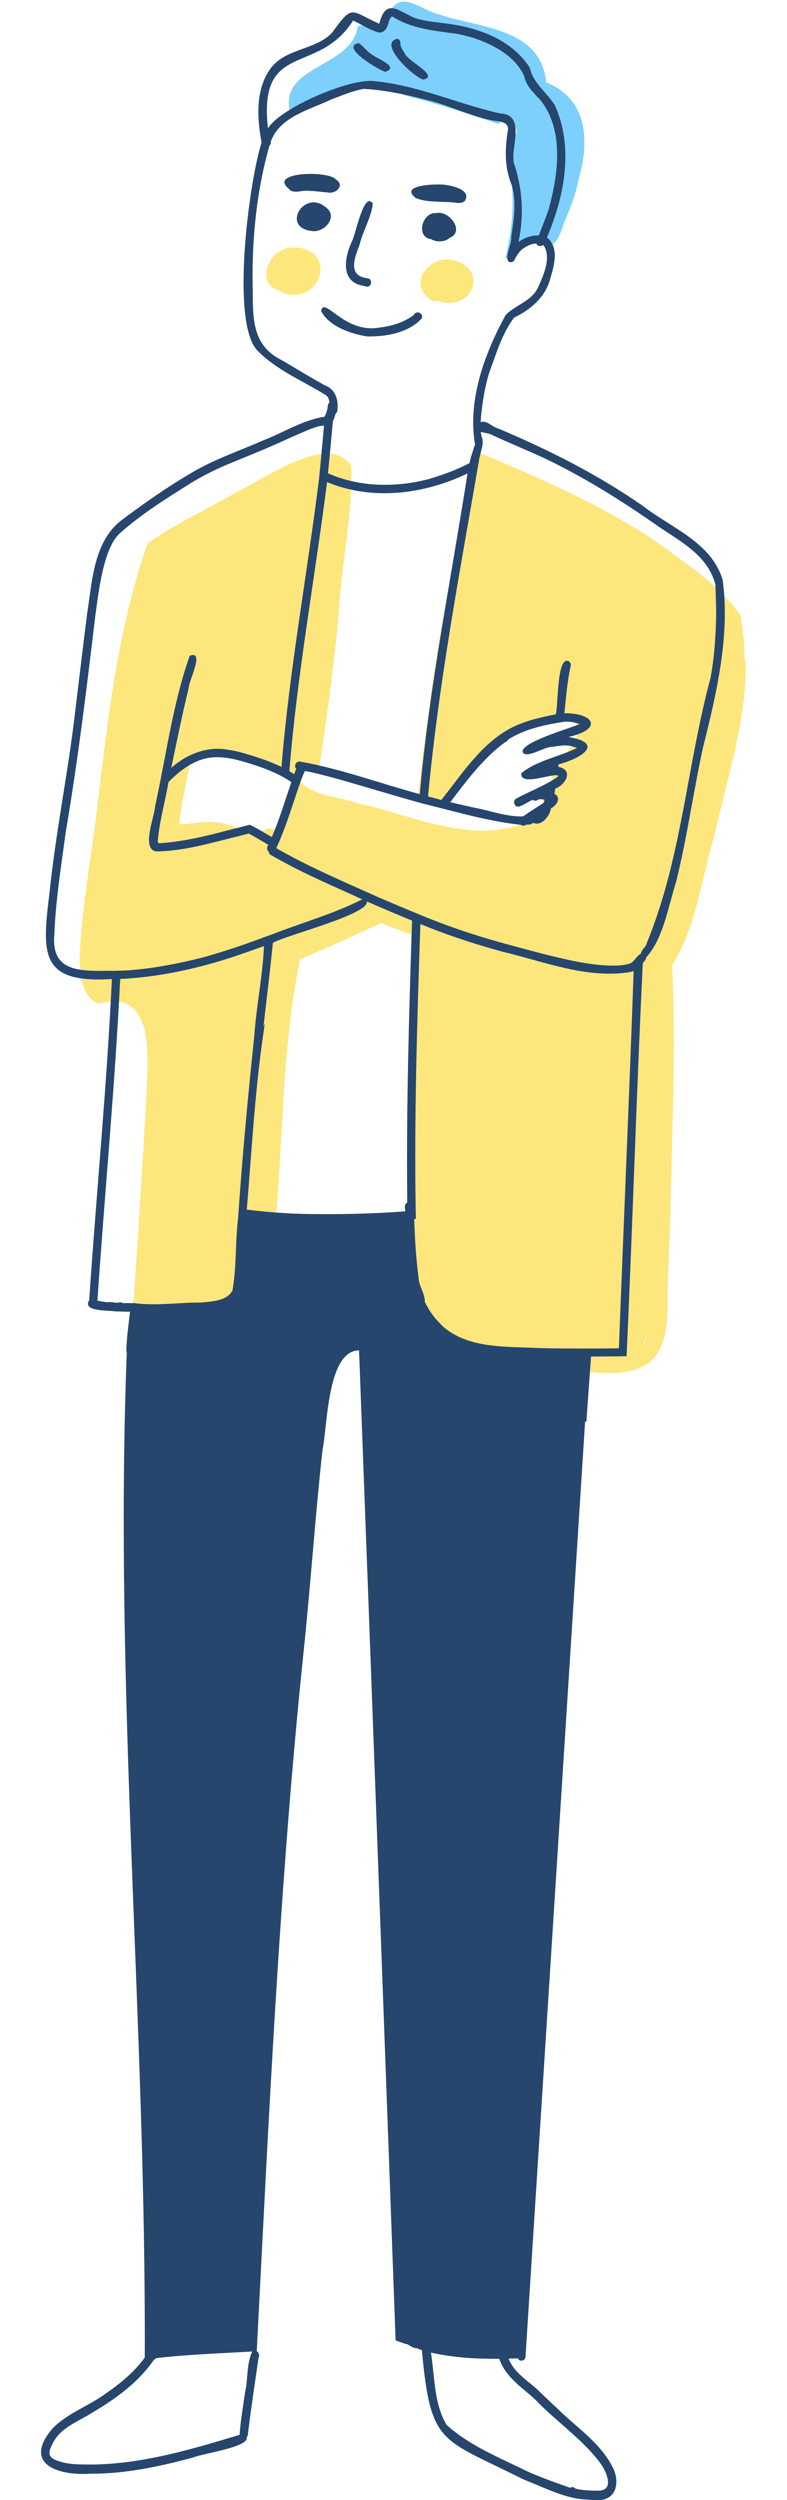
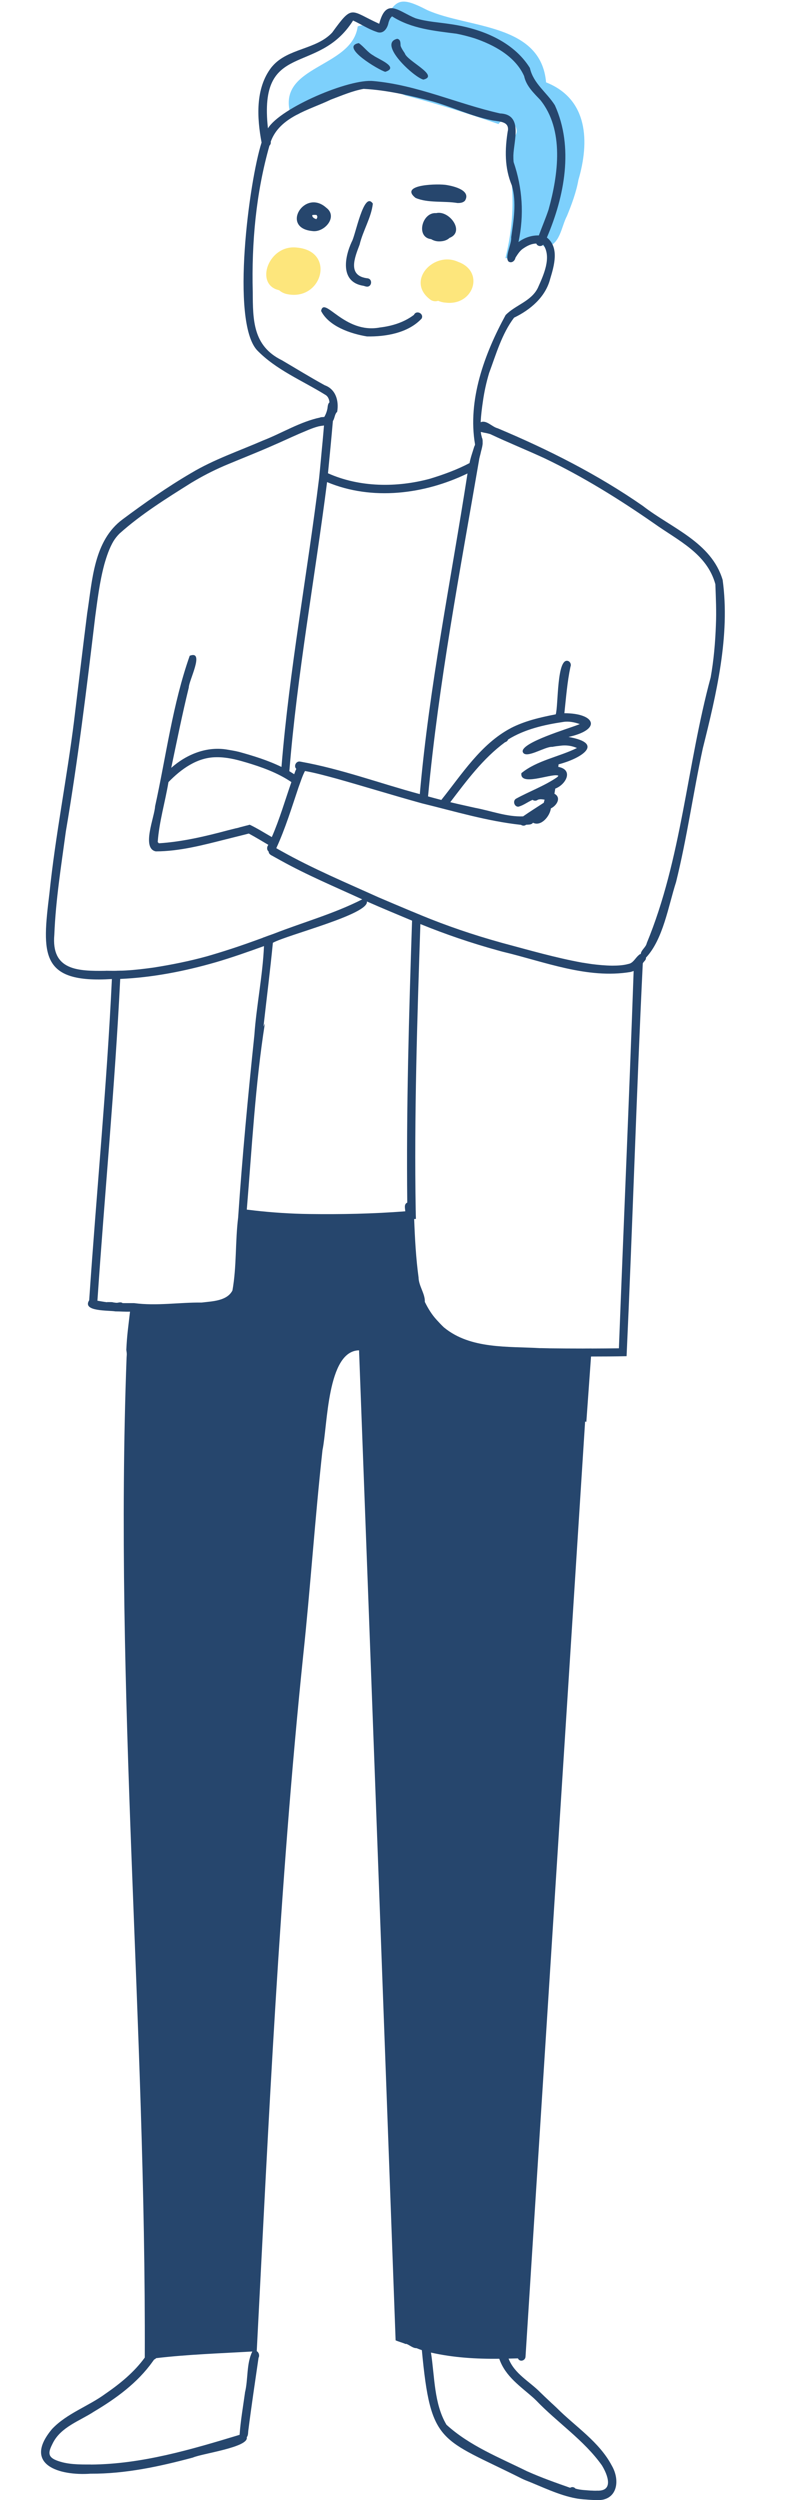
<svg xmlns="http://www.w3.org/2000/svg" version="1.1" id="レイヤー_1" x="0px" y="0px" viewBox="0 0 496 1574" style="enable-background:new 0 0 496 1574;" xml:space="preserve">
  <style type="text/css">
	.st0{fill:#FDE67C;}
	.st1{fill:#7DD0FC;}
	.st2{fill:#26466D;}
</style>
  <g>
    <path class="st0" d="M280.77,190.52c-1.551-0.068-3.183-0.509-4.639-1.153   c-1.835,0.645-3.625,0.249-5.202-0.898l0.255,0.15   c-15.669-11.647,2.179-30.733,17.393-23.826   C305.852,170.902,298.415,192.777,280.77,190.52z" />
    <path class="st0" d="M180.426,185.062c-1.716-0.44-3.318-1.276-4.498-2.35   c-15.796-3.434-6.715-29.036,11.249-26.844   C211.983,158.132,202.906,190.242,180.426,185.062z" />
    <path class="st1" d="M322.464,163.638c-1.188-0.546-2.45-1.146-3.926-1.153   c4.607-18.794,5.758-36.458,2.984-54.871l0.176,0.687   c-0.948-6.568-1.703-12.977-0.502-19.611v0.695   c0.009-0.643,0.141-1.294,0.29-1.937c10.285-3.44-1.125-17.839-7.323-9.348   c-19.338-6.661-38.781-12.824-58.541-17.931c-20.987-9.004-31.284-6.391-51.835,2.114   l0.616-0.334c-5.15,2.163-9.051,3.838-13.344,5.712   c-0.298,3.64-4.708,6.019-7.948,4.269c-9.034-30.926,38.814-28.871,42.32-55.268   c4.402-2.014,9.706,0.628,14.312,0.405L239.735,17.05l0.273-0.115   c9.28-16.895,10.591-20.235,29.214-10.605   c26.024,11.641,71.713,8.186,74.948,45.523   c26.637,10.539,27.414,37.511,20.357,61.481   c-1.305,7.587-4.465,16.01-7.234,22.691   c-3.622,6.842-4.267,18.556-13.854,19.69   c-7.922-8.166-15.805,1.802-20.922,7.913   C322.507,163.629,322.473,163.64,322.464,163.638z" />
-     <path class="st0" d="M100.612,506.454c-0.176,1.408-0.15,2.764,0.097,4.022   c0.312-3.007,0.81-6.019,1.215-9.004   C101.202,503.418,100.788,504.958,100.612,506.454z M135.371,517.633   c11.077,0.517,23.221,10.262,33.835,3.679c9.057,4.243,11.168-8.095,12.604-14.356   c1.189-5.971,8.376-20.494-3.722-18.158c-2.536-4.037-7.991-3.63-11.566-6.24   c-12.346-10.582-32.014-10.873-46.36-3.961   c-2.72,13.104-5.571,27.586-7.402,40.357   C120.278,519.001,127.868,516.849,135.371,517.633z M405.238,846.692   c-0.097,0.22-0.211,0.431-0.326,0.642c2.156-2.107,2.617-5.364,3.204-8.089   C407.368,841.816,406.426,844.254,405.238,846.692z M372.741,863.891   c-8.177-0.609-16.206-1.763-24.135-5.677c-0.378,0.149-3.469,0.001-3.776,0.088   c-48.267,1.348-77.04-13.391-84.137-64.203   c-3.582-34.869-0.089-65.724,1.214-101.784   c1.396-32.532-1.644-71.536-1.972-103.801   c-6.768-2.398-13.59-4.946-19.734-7.332   c-17.666,7.911-32.63,15.118-51.13,22.735   c-10.802,53.089-10.531,103.555-14.638,156.463   c-0.861,13.405-1.952,27.723-4.392,41.325   c-2.648,19.373-11.68,33.006-32.727,34.23   c-13.713,1.383-42.038,1.096-53.981-5.614   c3.337-43.436,5.821-89.019,8.503-131.474   c0.241-23.435,9.701-78.55-29.944-66.842   c-10.35-4.875-11.44-17.864-11.803-28.201l0.053,0.669   c0.942-27.956,5.792-55.495,9.514-83.161   c7.387-59.999,13.159-121.551,33.316-179.198   c17.774-12.615,37.753-21.481,56.481-32.506   c17.439-8.016,57.108-37.525,71.798-16.538c1.124,27.38-4.534,54.336-6.962,81.875   c-2.425,35.205-8.034,74.152-13.177,108.915   c-6.328-2.328-15.65,2.17-10.861,9.472c9.237,7.806,23.039,8.212,34.274,12.059   c32.949,7.193,70,25.299,103.538,13.818c4.837,2.393,8.319-3.499,11.504-6.003   c3.341-3.257,2.79-7.531,2.314-11.654c2.044-4.532,6.738-7.901,5.854-13.484   c4.249-10.217,12.627-15.41,16.214-25.789   c0.783-18.892-28.462-7.241-37.645-0.625   c-17.838,10.773-33.043,27.922-43.826,45.656   c-0.739,0.449-1.364,1.039-1.804,1.716c-2.341-0.422-4.647-0.871-6.945-1.382   l0.449,0.062c-3.656-0.795-7.456-1.78-11.082-2.746   c5.38-48.021,11.166-90.727,20.458-139.396   c4.428-26.766,8.406-55.185,15.172-81.823   c41.36,17.029,88.68,37.573,123.271,63.303l-0.607-0.387   c16.595,12.013,33.564,23.865,45.471,40.973c1.12,9.031,2.6,17.534,2.315,26.996   c1.742,3.603,0.537,8.056,0.713,11.926l-0.053-0.273   c-1.323,33.394-12.496,67.336-19.628,100.078   c-8.467,27.328-11.079,56.84-26.644,81.409   c2.547,53.011-0.08,104.829-1.082,158.329c-0.526,16.887-1.468,33.783-1.831,50.681   C421.736,853.442,411.324,867.579,372.741,863.891z" />
    <path class="st2" d="M266.838,50.125c-5.879-1.353-29.064-22.8-16.468-25.702   c2.275,0.497,1.963,2.738,2.104,4.471c-0.026-0.115-0.053-0.238-0.079-0.352   c0.071,0.299,0.167,0.59,0.273,0.872c-0.035-0.106-0.079-0.22-0.114-0.326   c0.599,1.587,1.589,2.997,2.526,4.401c0-0.009-0.009-0.018,0-0.026   C256.307,38.36,277.291,47.622,266.838,50.125z" />
    <path class="st2" d="M242.798,45.223c-3.959-1.075-28.941-15.821-16.68-18.08   c3.234,2.228,5.549,5.799,9.137,7.754   C238.144,37.136,252.036,42.298,242.798,45.223z" />
-     <path class="st2" d="M195.849,145.071c-1.567-0.114-3.032-0.678-4.278-1.708   c-6.705-0.93-3.177-11.359,2.297-11.539   C204.36,130.137,208.375,145.977,195.849,145.071z" />
    <path class="st2" d="M197.109,135.319c-0.053,0.009-0.106,0.018-0.158,0.026   c-0.063,0.125-0.117,0.239-0.167,0.379c0.1,1.275,1.498,1.902,2.57,2.271   c0.088-0.114,0.167-0.238,0.246-0.369c-0.009,0.009-0.009,0.018-0.018,0.026   c0.224-0.346,0.419-0.724,0.431-1.144c-0.065-0.432-0.288-0.871-0.581-1.206   C198.655,135.261,197.884,135.247,197.109,135.319z M196.66,145.441   c-20.063-2.078-4.582-27.103,9.11-14.532c-0.106-0.088-0.22-0.176-0.326-0.273   C213.423,136.345,204.384,146.751,196.66,145.441z" />
-     <path class="st2" d="M206.359,121.139c-3.68-0.223-7.311-0.88-11.002-0.951   c0.088,0,0.176,0,0.264-0.009c-0.152,0.008-0.306,0.017-0.458,0   c0.018,0.009,0.035,0.009,0.062,0.009c-0.164-0.006-0.328-0.006-0.493-0.018   c0.035,0.009,0.071,0.009,0.106,0.009c-4.079-0.795-10.022,2.369-12.903-1.382   c-13.011-10.709,25.106-11.455,29.601-5.924c-0.114-0.079-0.247-0.15-0.37-0.237   C217.753,116.258,212.118,122.386,206.359,121.139z" />
    <path class="st2" d="M288.356,127.82c-8.529-1.429-18.766,0.155-26.503-3.248   c-10.818-8.668,15.186-9.043,19.883-8.054c4.516,0.766,15.172,3.393,11.356,9.752   C291.938,127.658,290.053,127.827,288.356,127.82z" />
    <path class="st2" d="M276.642,151.972c-1.736-0.012-3.414-0.493-4.911-1.408   c-9.88-1.149-5.732-17.136,3.16-16.388c8.202-2.016,18.429,11.719,8.406,15.605   C281.526,151.471,279.027,151.998,276.642,151.972z" />
    <path class="st2" d="M231.088,180.455c-0.694-0.073-1.358-0.351-2.033-0.528v0.009   c-14.655-2.289-12.034-17.636-7.374-27.744c2.306-3.612,7.562-32.514,13.297-24.003   c-0.904,8.649-6.287,17.12-8.333,25.835c-3.21,8.402-7.873,19.816,5.228,21.221   C234.995,175.896,234.268,180.817,231.088,180.455z" />
    <path class="st2" d="M231.266,211.808c-10.331-1.685-24.05-6.371-28.923-16.09   c0,0.026,0.009,0.053,0.009,0.07c1.916-9.829,14.588,14.634,37.082,10.386   c-0.009,0-0.009,0-0.018,0c7.665-0.904,15.293-3.248,21.485-7.966   c1.444-3.227,6.499-0.786,4.815,2.368   C257.278,209.614,243.208,212.046,231.266,211.808z" />
    <path class="st2" d="M323.696,102.006c5.621,16.489,6.705,33.265,3.072,50.391   c3.697-2.751,8.205-4.301,12.833-4.172c2.01-5.485,4.333-10.862,6.17-16.398   c-0.009,0.018-0.018,0.044-0.026,0.062c6.083-21.879,10.006-50.221-5.316-69.069   c0.079,0.088,0.15,0.176,0.229,0.264c-4.273-4.535-8.998-8.878-10.351-15.236   c0,0.009,0.009,0.026,0.009,0.035c-5.573-12.501-19.232-19.772-31.696-23.924   c0.071,0.026,0.141,0.053,0.22,0.079c-3.626-1.118-7.323-2.069-11.055-2.808   c0.009,0,0.009,0.009,0.009,0.009c-14.095-1.845-28.459-3.115-40.682-10.941   c-1.275,0.973-1.818,2.579-2.297,4.049c0.026-0.079,0.053-0.158,0.079-0.238   c-0.687,3.833-3.397,7.817-7.737,5.88c0.009,0.009,0.018,0.009,0.035,0.017   c-5.186-1.742-9.751-4.839-14.664-7.086   c-22.15,35.149-59.8,12.156-53.657,67.872   c7.976-12.96,51.428-31.456,66.481-29.751c-0.115-0.018-0.229-0.026-0.344-0.044   c27.891,2.422,53.238,14.377,80.177,20.42c-0.035,0-0.07-0.009-0.106-0.009   c14.775,0.529,8.712,17.112,8.467,26.556c0-0.115,0-0.229,0-0.343   C323.521,99.102,323.564,100.545,323.696,102.006z M209.729,265.845   c-0.919,10.721-1.977,21.406-3.019,32.118c19.986,8.927,43.376,9.083,64.289,3.424   c8.531-2.598,16.988-5.675,24.909-9.832c0.772-3.866,1.756-6.354,2.885-10.111   l0.246-0.647c0.083-0.054,0.216-0.431,0.216-0.431   c0.083-0.045,0.051-0.49,0.139-0.535c-4.8-28.002,5.962-57.145,19.257-81.471   c6.101-6.348,16.172-8.588,20.36-17.199c0,0,0-0.009,0.009-0.017   c0-0.009,0-0.009,0.009-0.018h-0.009c3.501-7.846,8.854-19.233,3.336-27.128   c-1.221,1.487-3.732,1.09-4.383-0.695c-0.326,0.018-0.651,0.044-0.977,0.079   c0.018,0,0.044,0,0.062,0c-2.828,0.279-5.351,1.7-7.649,3.301   c0.061-0.053,0.123-0.097,0.193-0.15c-0.07,0.044-0.132,0.097-0.202,0.15   c-0.019,0.01-0.049,0.02-0.062,0.044c0.009-0.018,0.026-0.026,0.044-0.035   c-1.808,1.335-3.046,3.275-4.251,5.123v0.009   c-0.098,0.152-0.182,0.317-0.282,0.457c-0.35,2.009-2.465,3.679-4.348,2.368   c-2.645-2.893,2.08-10.984,1.681-15.368c-0.018,0.115-0.026,0.229-0.044,0.334   c1.548-10.827,3.51-21.974,0.502-32.725c-4.745-11.242-4.497-22.872-2.579-34.697   c0,0.114,0,0.237,0,0.352c1.129-6.629-6.171-5.866-10.572-6.909   c-12.602-2.581-24.31-8.169-36.633-11.716   c-14.253-3.719-28.978-7.218-43.692-7.967c-7.127,1.279-13.825,4.221-20.588,6.734   c-13.706,6.605-32.258,10.711-37.954,26.538c0.185,0.897-0.135,1.841-0.801,2.473   c-8.505,29.897-11.296,61.049-10.527,92.059   c0.079,17.828,0.092,33.955,18.211,42.962c-0.044-0.026-0.088-0.062-0.123-0.097   c9.06,5.315,18.046,10.858,27.268,15.914c7.035,2.538,9.033,9.91,7.851,16.724   c-1.695,1.546-1.451,3.999-2.72,5.828   C209.8,265.336,209.782,265.59,209.729,265.845z M189.582,479.538   c25.526,4.57,49.987,13.694,74.992,20.412   c5.943-67.854,19.643-134.649,30.067-201.88   c-27.193,13.158-60.138,17.316-88.503,5.439   c-7.725,60.695-18.851,120.966-23.774,182.015   c1.021,0.616,2.033,1.259,3.045,1.901c0.412-1.134,0.783-2.284,1.329-3.362   c-1.776-1.701-0.212-4.927,2.227-4.63c0,0,0,0-0.009,0   C189.168,479.45,189.379,479.485,189.582,479.538z M295.759,507.766   c1.262,0.271,2.524,0.571,3.785,0.836v0.009   c9.989,1.857,19.868,5.742,30.129,5.343c4.259-2.971,8.693-5.726,13.035-8.573   c0.182-0.647,0.343-1.294,0.511-1.945c-1.374-0.227-2.893-0.454-4.225,0.044   c-0.905,0.761-2.354,0.847-3.345,0.079c-3.013,1.27-5.797,3.511-8.934,4.313   c-2.625,0.135-3.768-3.771-1.444-5.07c8.474-4.631,17.781-7.998,25.754-13.423   c0,0.009,0,0.009,0,0.018c0.321-0.325,0.652-0.629,0.907-0.995   c-0.229-0.114-0.464-0.285-0.739-0.273v0.009   c-4.734-0.878-23.64,6.966-22.604-1.381c9.746-7.998,23.731-10.27,35.041-15.835   c-3.208-1.423-6.707-1.912-10.184-1.479v0.009   c-1.822,0.185-3.626,0.405-5.405,0.766c0-0.009,0-0.018,0-0.018   c-4.601-0.339-17.097,8.185-18.625,3.038   c-1.023-5.762,29.261-14.673,34.864-16.945c0.37-0.107,0.735-0.291,1.1-0.449   c-3.289-1.135-6.776-1.863-10.254-1.373c0,0.009,0,0.009,0,0.017   c-12.059,1.786-24.437,4.578-34.882,11.073c-0.317,0.863-1.039,1.47-1.893,1.69   c0,0-0.018,0.026-0.044,0.026c-13.854,10.195-24.199,24.199-34.521,37.751   c3.463,0.834,6.941,1.612,10.421,2.385v-0.009   C294.73,507.528,295.249,507.643,295.759,507.766z M136.136,476.722   c-11.861,0.084-22.006,7.474-29.962,15.667   c-2.1,12.617-5.863,24.973-6.777,37.769c0.282,0.202,0.519,0.458,0.704,0.748   c14.713-0.928,29.156-4.345,43.367-8.133v-0.009   c1.822-0.449,3.671-0.898,5.492-1.373c0,0.009,0,0.026,0,0.036   c0.616-0.15,1.232-0.308,1.857-0.458c-0.009-0.009-0.009-0.017-0.009-0.026   c0.07-0.018,0.132-0.035,0.202-0.053c-0.009,0-0.009-0.009-0.009-0.018   c1.461-0.361,2.931-0.748,4.392-1.153c0,0.018,0.009,0.027,0.009,0.044   c0.669-0.185,1.329-0.361,1.989-0.555c4.793,2.29,9.285,5.144,13.916,7.79   c4.905-11.254,8.317-23.044,12.34-34.627c-8.783-5.945-18.808-9.491-28.905-12.49   c0,0.009,0,0.009,0,0.018C148.703,478.081,142.478,476.577,136.136,476.722z    M385.82,607.941c3.351-0.011,6.84-0.16,10.052-1.031   c0.026-0.008,0.044-0.017,0.062-0.017c-0.009,0-0.009,0-0.018,0   c3.095-0.46,4.36-3.63,6.54-5.475c-0.009,0.009-0.018,0.018-0.018,0.018   c0.374-0.423,0.859-0.734,1.4-0.871c0.264-2.562,3.193-4.11,3.776-6.804   c-0.018,0.017-0.026,0.044-0.035,0.061   c22.038-53.229,25.312-111.909,40.286-167.245   c-0.018,0.114-0.035,0.229-0.053,0.343c2.017-11.118,2.981-22.403,3.389-33.685   c-0.009,0.114-0.009,0.229-0.018,0.352c0.399-8.617-0.026-17.209-0.334-25.807   c-5.331-19.321-23.498-27.468-38.642-38.253   c-21.94-15.248-44.723-29.391-68.847-40.93c0.097,0.044,0.202,0.097,0.308,0.141   c-11.512-5.334-23.299-10.052-34.768-15.474c0,0-2.521-0.706-3.864-0.871   c0.044,0.009,0.079,0.017,0.123,0.026c-0.117-0.029-0.236-0.055-0.352-0.088   c0.026,0.009,0.062,0.018,0.088,0.026c-0.624-0.112-1.229-0.382-1.866-0.37   c0.018,0.22,0.044,0.44,0.062,0.669c0.16,0.018,0.084,0.633,0.126,0.793   c0.276,1.047,0.276,1.047,0.535,2.203c0.317,0.229,0.457,1.805,0.431,1.971   c0,0,0.009,1.817,0,1.817c-0.341,2.88-0.888,3.882-1.463,6.743l-0.289,1.058   c-0.15,0.634-0.299,1.267-0.449,1.901c0.009,0,0.017,0.009,0.026,0.009   c-12.117,70.476-25.583,140.975-32.233,212.24   c2.781,0.766,5.572,1.505,8.362,2.227c12.994-16.239,24.896-35.17,43.649-45.136   c0.018-0.027,0.044-0.027,0.061-0.053c8.846-4.57,18.678-6.833,28.395-8.714   c1.7-5.205,0.52-36.871,8.105-33.465c1.243,0.696,1.744,2.254,1.181,3.513   c-2.051,9.635-2.767,19.479-3.838,29.249c19.268-0.026,24.112,10.172,2.597,14.946   c23.958,4.187,6.758,13.946-6.241,17.234c-0.062,0.537-0.123,1.074-0.194,1.602   c9.859,1.825,4.759,11.228-1.884,13.669c-0.177,1.077-0.356,2.163-0.546,3.239   c4.624,2.51,1.341,7.584-2.236,9.225c-0.589,4.891-6.169,11.651-11.284,9.031   c-0.941,1.377-2.833,1.142-4.304,1.267c-0.918,0.789-2.297,0.734-3.257,0.07   c-21.105-2.265-41.807-8.508-62.423-13.537c0.044,0.018,0.097,0.026,0.141,0.044   c-0.176-0.044-0.361-0.097-0.546-0.15c0.009,0,0.018,0,0.018,0   c-17.828-4.933-35.501-10.404-53.313-15.412c0.026,0,0.044,0.009,0.061,0.009   c-0.122-0.034-0.229-0.055-0.352-0.097c0.026,0.009,0.053,0.018,0.07,0.027   c-6.54-1.752-13.115-3.6-19.787-4.78c-1.668,3.161-2.713,6.654-3.961,9.999   c0,0,0,0-0.009,0c-4.371,12.97-8.386,26.179-14.109,38.588   c1.142,0.671,2.318,1.312,3.468,1.954c19.748,11.053,40.637,19.797,61.235,29.108   c-0.115-0.053-0.22-0.097-0.335-0.15c6.902,2.955,13.824,5.857,20.746,8.767   v-0.009c0.244,0.111,0.477,0.209,0.722,0.308c0-0.009,0-0.009,0-0.018   c1.749,0.721,3.482,1.465,5.255,2.165c0,0.009,0,0.017,0,0.026   c16.252,6.708,32.917,12.364,49.845,17.084c-0.018,0-0.026-0.009-0.035-0.009   c0.045,0.013,0.09,0.024,0.132,0.035c-0.009,0-0.009,0-0.018,0   c0.073,0.023,0.147,0.04,0.229,0.062c-0.018-0.009-0.026-0.009-0.035-0.009   c0.475,0.134,0.942,0.264,1.417,0.396c-0.026-0.009-0.053-0.018-0.079-0.026   c0.088,0.026,0.176,0.053,0.264,0.071c-0.018,0-0.035-0.009-0.044-0.009   c16.671,4.446,33.293,9.275,50.285,12.348c0-0.009,0-0.018,0-0.026   c1.905,0.31,3.84,0.618,5.748,0.889c-0.017,0-0.035,0-0.053,0   C377.177,607.482,381.49,607.887,385.82,607.941z M72.041,611.188v0.009   c0.61-0.002,1.199-0.045,1.822-0.045c0-0.026,0-0.026,0-0.026   c0.722-0,1.444-0.002,2.165-0.044c0,0.009,0,0.017,0,0.017   c1.038-0.014,2.071-0.054,3.107-0.115c0,0,0,0,0.018,0   c5.978-0.323,11.931-1.067,17.859-1.875c-0.114,0.008-0.22,0.026-0.335,0.044   c11.317-1.775,22.553-4.02,33.606-7.059c-0.115,0.035-0.22,0.062-0.326,0.097   c5.121-1.482,10.256-3.032,15.315-4.701c0,0.009-0.009,0.009-0.009,0.018   c6.853-2.23,13.644-4.655,20.412-7.13c0-0.018-0.009-0.035-0.009-0.053   c1.452-0.472,2.889-1.086,4.348-1.576c0,0.009,0,0.009,0,0.018   c0.854-0.308,1.699-0.616,2.544-0.932v0.009   c18.579-7.261,37.909-12.571,55.725-21.644   c-17.205-7.908-34.689-15.22-51.262-24.416v0.009   c-1.635-0.915-3.278-1.823-4.911-2.729c0-0.009,0-0.018,0-0.018   c-1.269-0.635-2.768-1.337-2.808-2.966c-1.307-1.04-1.181-2.986-0.176-4.19   c-4.08-2.404-8.142-4.853-12.323-7.121c-4.656,1.23-9.33,2.313-13.986,3.538   c0-0.009,0-0.009,0-0.018c-14.575,3.662-29.535,7.699-44.626,7.711   c-9.193-1.87-0.768-21.735-0.45-28.351   c6.942-31.546,11.09-64.45,21.829-94.815c9.748-3.694-0.659,15.861-0.578,19.989   c-4.109,16.776-7.508,33.676-11.065,50.585   c9.757-8.608,22.641-13.81,35.727-11.407c2.229,0.377,4.521,0.735,6.742,1.303   c0-0.009,0-0.009,0-0.018c9.209,2.526,18.417,5.372,27.004,9.55   c4.953-60.957,16.212-121.116,23.704-181.742   c0.838-7.952,1.485-15.918,2.28-23.871c0,0.009-0.009,0.009-0.009,0.018   c0.284-3.12,0.577-6.241,0.81-9.365c-1.119,0.155-2.242,0.298-3.345,0.546   v-0.009c-4.41,1.113-8.546,3.169-12.754,4.867   c0.106-0.044,0.22-0.088,0.326-0.132c-5.792,2.526-11.513,5.22-17.322,7.71   c0.114-0.044,0.22-0.088,0.326-0.132c-9.252,4.055-18.64,7.749-27.955,11.636   c0.018-0.009,0.035-0.018,0.053-0.026c-7.061,2.931-13.896,6.317-20.5,10.175   h0.009c-0.924,0.537-1.848,1.091-2.773,1.629   c0.097-0.053,0.194-0.115,0.29-0.168c-15.588,9.787-31.515,19.672-45.251,31.978   c0.018-0.018,0.035-0.035,0.053-0.053c-1.456,1.466-2.758,3.057-3.829,4.823   c0.053-0.105,0.114-0.202,0.167-0.299c-2.792,4.677-4.511,9.909-5.994,15.122   h0.009c-0.034,0.102-0.059,0.215-0.088,0.326c0-0.009,0.009-0.026,0.009-0.044   c-2.866,10.841-4.204,22.028-5.704,33.122c0.017-0.123,0.035-0.238,0.053-0.361   c-5.378,45.095-10.861,90.162-18.476,134.942   c-2.902,21.557-6.387,43.132-7.244,64.888   c-2.052,22.59,14.828,23.01,32.427,22.771c0-0.018,0-0.027,0-0.045   C68.476,611.188,70.237,611.188,72.041,611.188z M194.836,764.298   c20.181,0.277,40.449-0.144,60.583-1.699c-0.111-1.909-0.968-4.48,1.25-5.492   c-0.649-59.194,1.058-118.329,3.028-177.491   c-9.504-3.999-19.032-7.9-28.457-12.085   c1.442,8.074-50.226,21.018-59.255,26.009   c-1.729,17.637-3.946,35.159-5.932,52.785c0.299-0.66,0.59-1.32,0.88-1.989   c-6.064,38.585-8.149,78.146-11.39,117.197c0.239,0.029,0.462,0.052,0.678,0.08   c1.382,0.167,2.755,0.316,4.11,0.475c-0.114,0-0.22-0.026-0.334-0.026   C171.555,763.374,183.183,764.139,194.836,764.298z M84.566,820.401   c14.232,1.886,28.378-0.529,42.522-0.361c6.65-0.823,15.912-0.92,19.4-7.586   c2.732-15.185,1.696-30.877,3.635-46.22c-0.009,0-0.009,0-0.018,0   c2.596-38.29,6.221-76.524,10.219-114.689   c1.213-17.753,5.252-37.435,6.047-55.927   c-10.087,3.65-20.227,7.221-30.525,10.237v-0.009   c-19.549,5.63-39.728,9.563-60.082,10.465   c-3.337,67.632-9.797,135.024-14.365,202.576c2.068,0.331,4.142,0.736,6.223,0.977   c0-0.009,0-0.027,0-0.035c0,0,0,0,0.009,0c0-0.044,0-0.079,0-0.123h0.009v-0.009   c1.27,0.187,2.509-0.128,3.767,0.246v0.009   c0.761,0.107,1.56,0.245,2.332,0.255c-0.044,0-0.097,0.009-0.15,0.009   c1.253-0.108,2.601-0.711,3.697,0.176   C79.713,820.414,82.135,820.393,84.566,820.401z M345.939,848.831   c0,0.009,0,0.009,0,0.017c7.218,0.089,14.435,0.141,21.653,0.141v-0.009   c1.752,0,3.512,0,5.272-0.026c0,0.009,0,0.018,0,0.026   c5.73-0.018,11.46-0.07,17.19-0.141c3.025-79.175,6.519-158.386,9.295-237.555   c-0.642,0.256-1.303,0.458-1.989,0.643c0.009,0,0.018,0,0.026,0   c-27.271,4.542-54.462-6.558-80.696-12.781c0.018,0.009,0.027,0.009,0.044,0.017   c-0.104-0.026-0.239-0.069-0.343-0.096c0.009,0,0.026,0.009,0.044,0.009   c-0.449-0.115-0.907-0.247-1.356-0.361c0.009,0,0.009,0,0.018,0   c-0.12-0.029-0.231-0.069-0.335-0.097c0,0,0.009,0,0.018,0   c-0.326-0.079-0.643-0.167-0.96-0.263c0,0,0,0,0.009,0   c-0.092-0.036-0.19-0.047-0.282-0.079c0.009,0,0.026,0.009,0.035,0.009   c-16.528-4.535-32.765-10.077-48.639-16.53   c-2.009,60.067-3.947,120.206-2.949,180.307c0.009,0,0.009,0,0.018,0   c0,1.716,0.071,3.539,0.114,5.299c-0.361,0.035-0.73,0.061-1.1,0.097   c0.454,12.303,1.116,24.631,2.781,36.836c-0.009-0.062-0.009-0.115-0.018-0.176   c0.036,5.423,4.204,10.345,3.952,15.5c1.996,4.06,4.382,7.998,7.455,11.319   h-0.009c1.531,1.69,3.107,3.354,4.762,4.912c0-0.026-0.018-0.044-0.044-0.07   c16.693,13.705,40.282,11.76,60.645,12.974c0-0.009,0-0.026,0-0.035   C342.357,848.761,344.134,848.805,345.939,848.831z M57.201,1551.594   c32.107-0.21,63.293-9.479,93.802-18.722c0.625-8.875,2.168-17.685,3.389-26.485   c-0.009-0.018-0.018-0.035-0.026-0.053c2.102-8.361,0.846-18.318,4.656-25.913   c-20.199,1.171-40.501,1.827-60.619,4.181c-0.343,0.414-0.783,0.713-1.258,0.88   c-0.299,0.414-0.599,0.819-0.898,1.232c0,0,0,0-0.053,0.07   c-9.538,13.387-23.025,23.197-36.985,31.494   c-9.055,5.93-20.803,9.597-25.94,19.866c-2.45,4.901-3.914,8.397,2.324,10.818   c6.875,2.714,14.479,2.596,21.768,2.596   C57.316,1551.558,57.245,1551.558,57.201,1551.594z M376.332,1568.026   c10.727,0.409,6.549-10.205,2.975-15.967   c-11.287-15.881-28.067-26.889-41.457-40.876c0,0,0-0.017-0.026-0.017   c-0.46-0.419-0.918-0.89-1.391-1.329c-8.388-7.502-17.943-13.643-21.776-24.848   c-14.429,0.167-28.917-0.687-43.042-3.89c2.372,15.038,1.835,32.07,9.769,45.427   c14.522,13.257,33.36,20.666,50.744,29.266v-0.009   c0.255,0.115,0.511,0.229,0.775,0.352c-0.106-0.053-0.211-0.106-0.308-0.15   c8.724,3.907,17.726,7.061,26.723,10.236c1.078-0.701,2.479-0.565,3.389,0.528   c3.238,0.927,6.657,0.967,9.973,1.25c-0.018-0.009-0.035-0.035-0.062-0.035   C373.858,1568.044,375.1,1568.097,376.332,1568.026z M375.206,1573.924   c-1.004,0-2.043-0.044-3.072-0.106h0.009c-3.036-0.252-6.089-0.348-9.093-0.933   c-10.913-1.963-21.842-7.517-32.417-11.628c0.027,0.009,0.053,0.017,0.08,0.026   c-0.264-0.115-0.52-0.228-0.766-0.352c0.097,0.052,0.202,0.097,0.299,0.15   c-0.264-0.132-0.537-0.247-0.802-0.37c0.035,0.009,0.062,0.026,0.097,0.035   c-0.264-0.114-0.52-0.229-0.775-0.352c0.097,0.053,0.202,0.097,0.308,0.15   c-51.665-25.946-57.571-20.973-63.206-80.986c-1.141-0.366-2.245-0.765-3.336-1.25   c-2.377,0.095-4.332-1.981-6.531-2.711c-0.124,0.043-0.238,0.088-0.37,0.114   c-2.054-0.911-4.243-1.408-6.302-2.315   c-7.594-207.77-15.233-415.522-23.043-623.281   c-20.209,0.332-19.781,47.494-23.028,62.74   c-4.766,43.201-7.601,86.603-12.215,129.811   c-15.016,145.432-21.655,291.543-29.231,437.508c0,0,0,0-0.009,0c0,0.009,0,0.018,0,0.026   c1.374,0.741,1.919,2.844,1.144,4.172c-2.183,15.103-4.469,30.24-6.39,45.4   c0-0.009,0-0.017,0-0.026c-0.267,1.516,0.002,3.437-1.056,4.656   c1.643,6.302-28.385,10.268-33.922,12.791   c-21.076,5.636-42.509,10.265-64.396,10.156c0.009,0,0.018-0.009,0.018-0.009   c-20.056,1.453-43.179-5.734-24.38-28.149   c9.374-9.874,22.862-14.244,33.71-22.233c0.017,0,0.044-0.035,0.071-0.053h0.017   c9.23-6.374,17.984-13.534,24.619-22.665   c0.829-209.809-19.254-419.676-11.46-629.601c0.144-2.392,0.25-1.935-0.172-4.812   c0.43-9.568,1.253-14.542,2.337-24.058c-3.08,0.108-6.17-0.168-9.242-0.168   c-0.018,0,0,0-0.018,0c-3.974-0.751-21.168,0.266-16.477-6.997   c4.542-67.429,11.132-134.723,14.312-202.242   c-45.509,2.866-44.038-15.761-39.37-53.922   c3.768-36.529,11.051-72.545,15.578-108.975c0,0.009-0.009,0.017-0.009,0.017   c0.005-0.05,0.025-0.098,0.018-0.15c0,0.009,0,0.009,0,0.017   c2.719-22.389,5.372-44.794,8.195-67.176   c3.275-20.672,4.049-45.78,22.427-59.272c-0.035,0.026-0.07,0.053-0.106,0.079   c13.92-10.366,28.137-20.349,43.13-29.117   c-0.027,0.018-0.045,0.026-0.062,0.044c14.342-8.625,30.288-13.978,45.568-20.64   c-0.035,0.018-0.079,0.035-0.114,0.053c12.09-4.706,23.48-11.878,36.246-14.532   c0.009-0.044,0.009-0.097,0.018-0.141c0.773,0.008,1.523-0.125,2.296-0.115   c1.054-1.693,1.69-3.584,2.087-5.536c-0.018,0.079-0.035,0.158-0.053,0.238   c0.213-1.692,0.24-4.051,2.406-4.393c-0.411,0.076-0.807,0.239-1.13,0.494   c-0.15-1.855-0.898-3.844-2.614-4.779c-14.507-8.986-31.16-15.744-43.113-28.174   c-16.59-18.415-4.873-106.449,2.94-130.657   c-2.906-15.445-4.005-33.985,6.091-47.178c-0.071,0.079-0.15,0.167-0.229,0.264   c0.315-0.387,0.637-0.748,0.95-1.118c0,0,0,0-0.009,0.009   c9.803-11.414,27.563-10.381,37.673-21.177   c13.166-18.133,11.235-13.877,29.662-5.563   c4.385-16.936,12.246-7.723,22.876-3.467c7.248,2.227,14.855,2.552,22.296,3.731   c18.957,2.735,39.251,10.669,49.784,27.541   c2.194,9.879,10.62,15.337,15.748,23.483c12.044,26.537,6.04,57.448-5.027,83.302   c7.963,6.248,4.573,17.786,2.078,26.01   c-2.921,11.445-12.49,19.502-22.763,24.434   c-7.7,10.161-11.373,23.133-15.782,35.005c0.009-0.026,0.018-0.044,0.026-0.062   c-1.713,5.747-3.019,11.651-3.855,17.586c-0.66,4.419-1.215,8.855-1.444,13.308   c3.59-1.65,7.202,2.966,10.756,3.803h-0.009   c31.97,13.428,62.969,29.056,91.505,48.887   c18.068,14.005,43.151,22.85,50.259,46.552   c4.814,35.026-3.897,71.71-12.499,106.063   c-6.053,27.963-9.963,56.374-16.856,84.156   c-4.884,15.189-8.111,36.011-18.986,47.618c0.221,1.566-1.439,2.343-1.989,3.618   c-4.007,82.364-6.43,164.866-10.21,247.272   c-7.469,0.176-14.94,0.196-22.41,0.211   c-0.995,13.696-1.98,27.418-2.949,41.122c-0.181-0.044-0.596-0.13-0.782-0.167   c-9.224,144.658-18.503,289.342-27.701,434.005   c-3.309,51.542-6.56,103.091-9.849,154.632c-0.092,2.654-3.679,3.673-4.788,1.135   c-1.96,0.051-3.929,0.106-5.897,0.15c3.782,9.725,13.227,14.313,20.157,21.424   c0,0.017,0.026,0.017,0.026,0.017c0,0.035,0.026,0.035,0.026,0.035   c0.192,0.209,0.404,0.399,0.608,0.59c0,0,0,0,0.018,0   c0.345,0.331,0.709,0.7,1.065,1.03c0.017,0,0.017,0.027,0.017,0.027   c0.079,0.05,0.097,0.091,0.159,0.149h0.026   c0.134,0.186,0.329,0.303,0.466,0.475c1.689,1.542,3.335,3.178,5.026,4.735   c-0.009-0.017-0.009-0.026-0.009-0.044c0.942,0.897,1.893,1.778,2.834,2.658   h-0.009c11.794,11.793,26.72,21.231,34.662,36.307   C391.332,1562.189,388.742,1575.109,375.206,1573.924z" />
  </g>
</svg>